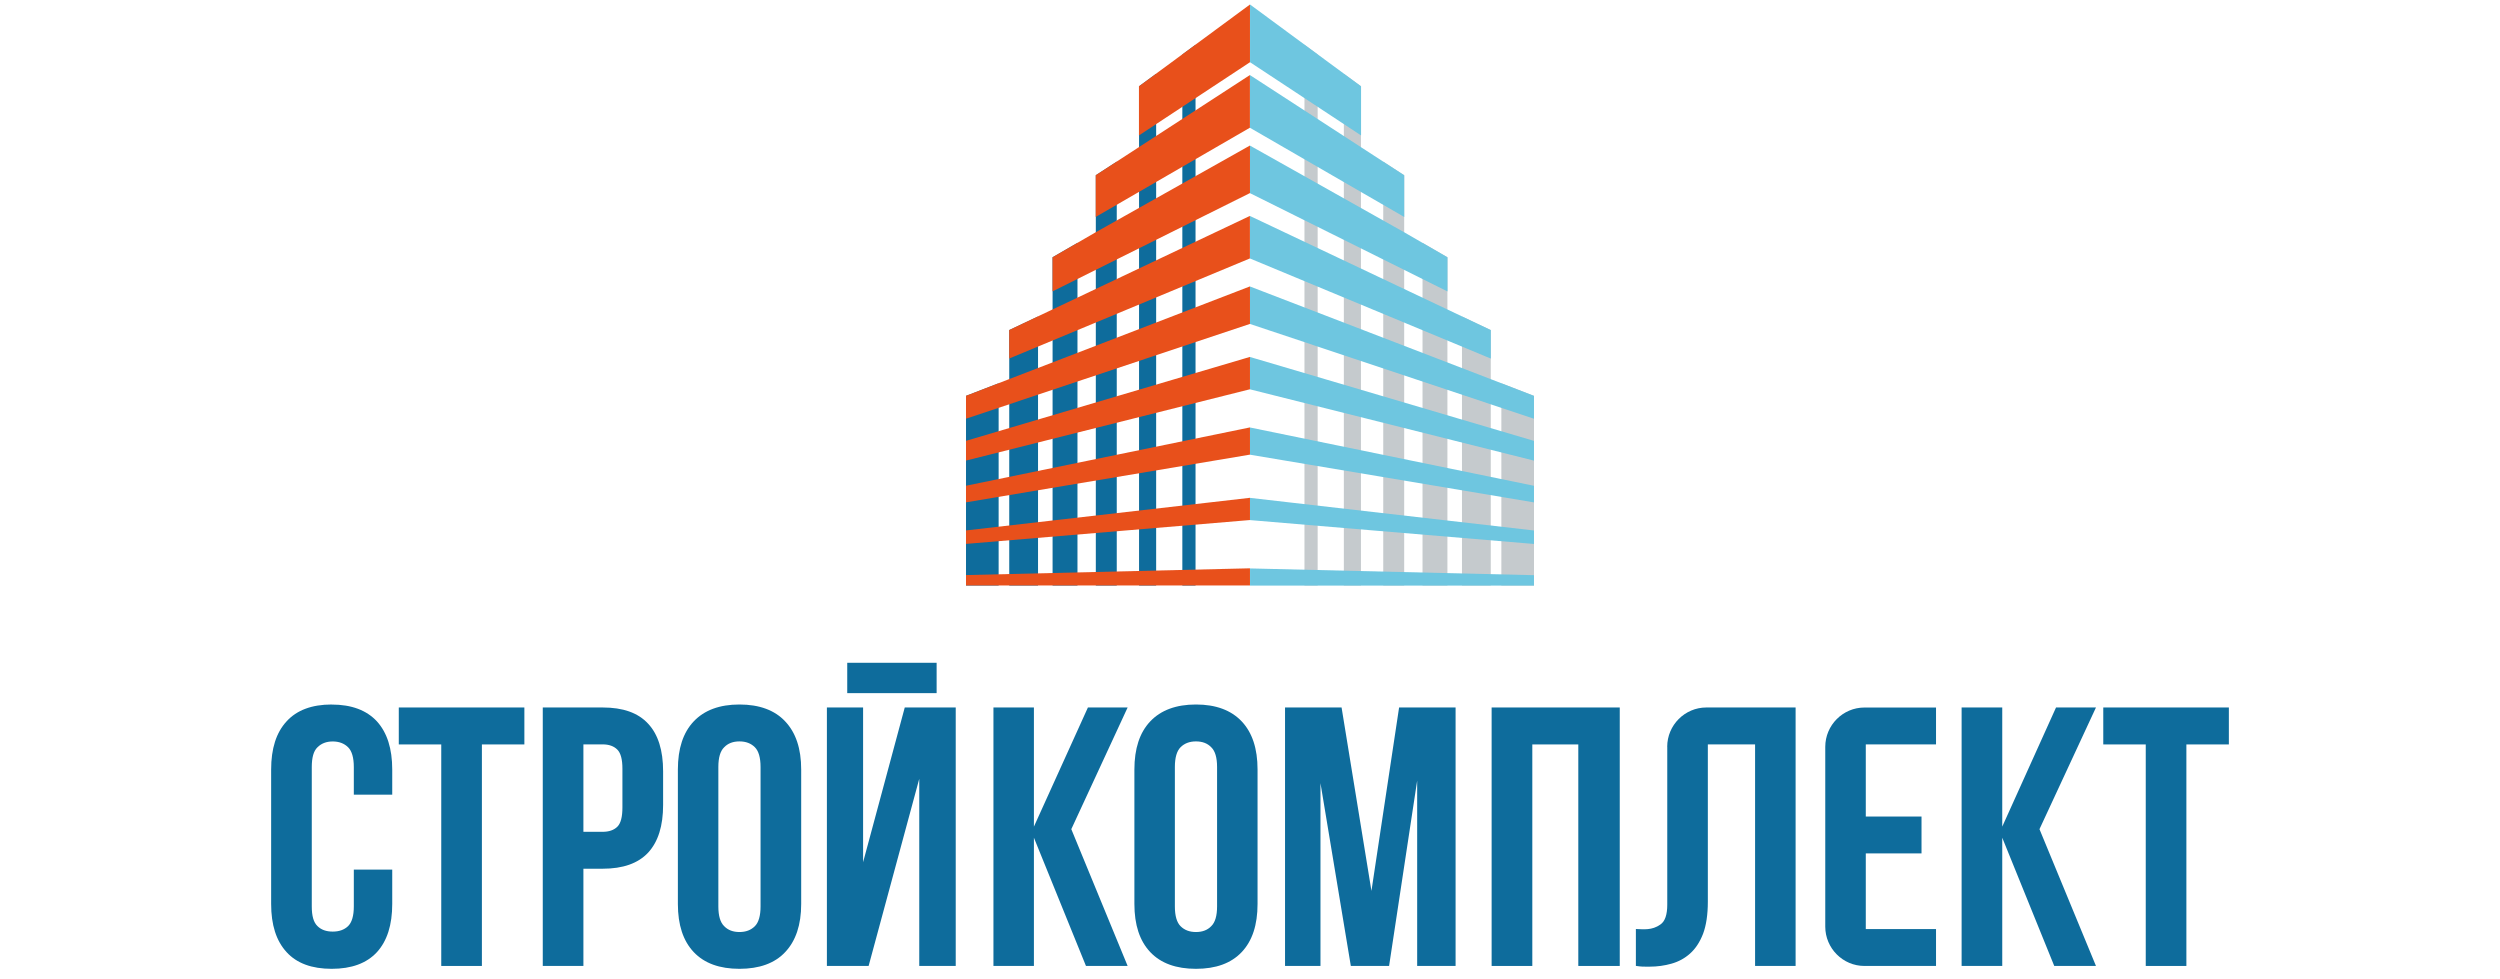
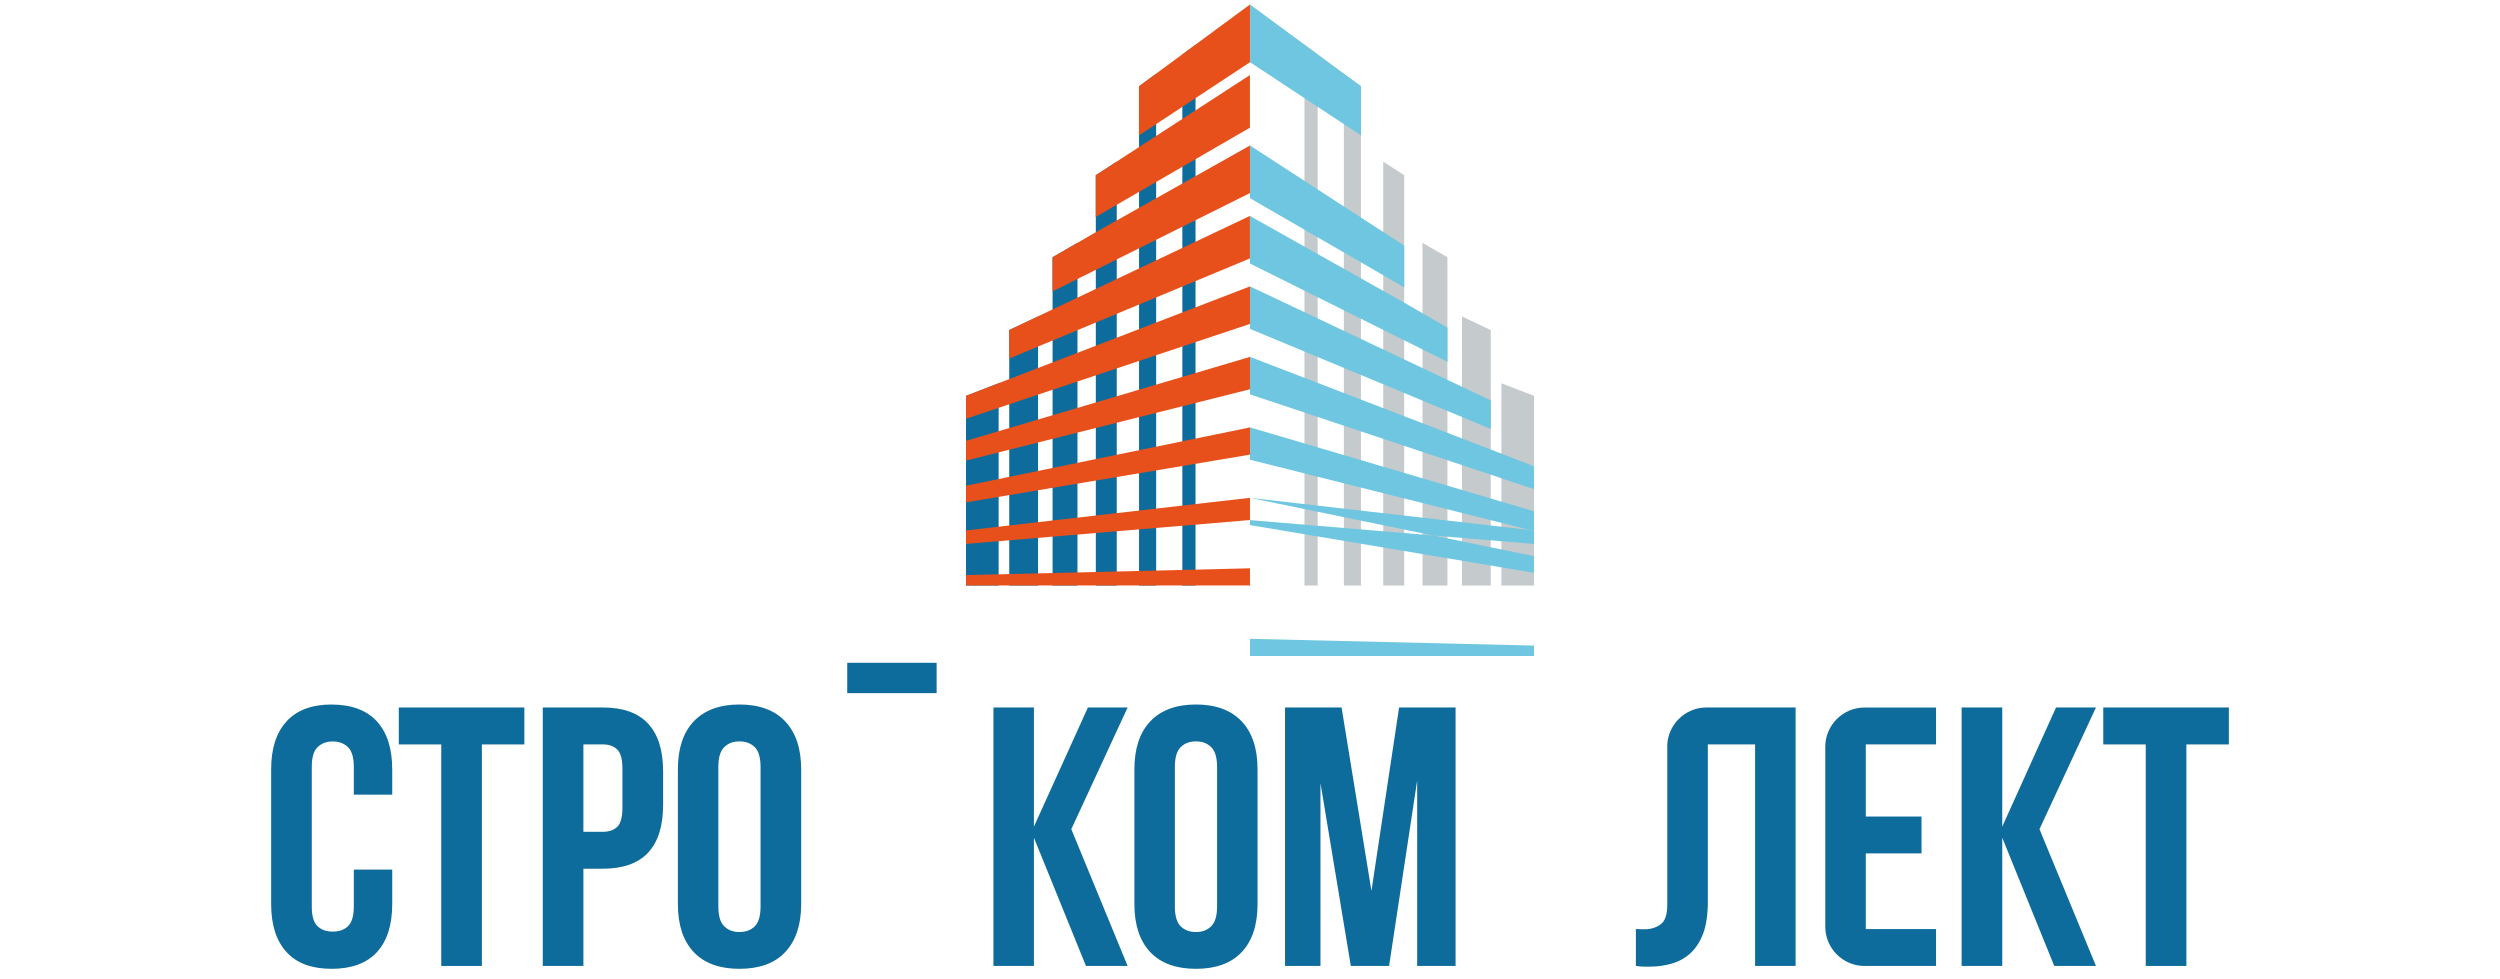
<svg xmlns="http://www.w3.org/2000/svg" id="a" viewBox="0 0 462.03 180.93">
  <defs>
    <style>.b{fill:#e8501b;}.b,.c,.d,.e{fill-rule:evenodd;}.c,.f{fill:#0e6c9c;}.d{fill:#6ec6e0;}.e{fill:#c5cacd;}</style>
  </defs>
  <g>
    <path class="e" d="M283.5,73.16v35.05h-6.03v-37.38l6.03,2.33h0Zm-7.99-12.16v47.21h-5.32V58.49l5.32,2.51h0Zm-8.01-13.46v60.67h-4.6V44.88l4.6,2.66h0Zm-7.99-15.15V108.21h-3.87V29.87l3.87,2.51h0Zm-11.15-18.77l3.16,2.33V108.21h-3.16V13.62Zm-4.84-3.56V108.21h-2.44V8.26l2.44,1.81h0Z" />
    <path class="c" d="M178.53,73.16v35.05h6.03v-37.38l-6.03,2.33h0Zm7.99-12.16v47.21h5.32V58.49l-5.32,2.51h0Zm8.01-13.46v60.67h4.6V44.88l-4.6,2.66h0Zm7.99-15.15V108.21h3.87V29.87l-3.87,2.51h0Zm11.15-18.77l-3.16,2.33V108.21h3.16V13.62Zm4.84-3.56V108.21h2.44V8.26l-2.44,1.81h0Z" />
-     <path class="d" d="M231.02,.83l20.52,15.12v9.08l-20.52-13.53V.83Zm-.02,91.18l52.5,6.03v2.49l-52.5-4.41v-4.11h0Zm0-13.01l52.5,10.78v3.07l-52.5-8.82v-5.03h0Zm0-13.03l52.5,15.51v3.65l-52.5-13.18v-5.98h0Zm0-13.03l44.51,17.13,7.99,3.09v4.23l-52.5-17.52v-6.93h0Zm0-13.03l36.51,17.29,8.01,3.8v5.27l-44.51-18.5v-7.86h0Zm0-13.01l28.52,16.03,7.99,4.62v6.31l-36.51-18.17v-8.79h0Zm0-13.03l20.53,13.33,7.99,5.19v7.71l-28.52-16.49V13.86h0Zm.02,91.18l52.48,1.25v1.92h-52.48v-3.16Z" />
+     <path class="d" d="M231.02,.83l20.52,15.12v9.08l-20.52-13.53V.83Zm-.02,91.18l52.5,6.03v2.49l-52.5-4.41v-4.11h0Zl52.5,10.78v3.07l-52.5-8.82v-5.03h0Zm0-13.03l52.5,15.51v3.65l-52.5-13.18v-5.98h0Zm0-13.03l44.51,17.13,7.99,3.09v4.23l-52.5-17.52v-6.93h0Zm0-13.03l36.51,17.29,8.01,3.8v5.27l-44.51-18.5v-7.86h0Zm0-13.01l28.52,16.03,7.99,4.62v6.31l-36.51-18.17v-8.79h0Zm0-13.03l20.53,13.33,7.99,5.19v7.71l-28.52-16.49V13.86h0Zm.02,91.18l52.48,1.25v1.92h-52.48v-3.16Z" />
    <path class="b" d="M231.01,.83l-20.52,15.12v9.08l20.52-13.53V.83Zm0,13.03l-20.52,13.33-7.99,5.19v7.71l28.5-16.49V13.86h0Zm0,13.03l-28.5,16.03-7.99,4.62v6.31l36.49-18.17v-8.79h0Zm0,13.01l-36.49,17.29-8.01,3.8v5.27l44.49-18.5v-7.86h0Zm0,13.03l-44.49,17.13-7.99,3.09v4.23l52.48-17.52v-6.93h0Zm0,13.03l-52.48,15.51v3.65l52.48-13.18v-5.98h0Zm0,13.03l-52.48,10.78v3.07l52.48-8.82v-5.03h0Zm0,13.01l-52.48,6.03v2.49l52.48-4.41v-4.11h0Zm0,13.03l-52.48,1.25v1.92h52.48v-3.16Z" />
  </g>
  <g>
    <polygon class="f" points="73.7 137.58 81.55 137.58 81.55 178.52 89.06 178.52 89.06 137.58 96.91 137.58 96.91 130.75 73.7 130.75 73.7 137.58" />
    <rect class="f" x="156.58" y="122.49" width="16.52" height="5.61" />
    <path class="f" d="M136.66,130.2c-3.67,0-6.49,1.05-8.45,3.12-1.96,2.07-2.93,5.03-2.93,8.9v24.84c0,3.87,.97,6.82,2.93,8.9,1.96,2.07,4.78,3.09,8.45,3.09s6.52-1.02,8.45-3.09c1.96-2.07,2.96-5.03,2.96-8.9v-24.84c0-3.87-.99-6.82-2.96-8.9-1.93-2.07-4.78-3.12-8.45-3.12Zm3.9,37.32c0,1.74-.36,2.96-1.05,3.65-.72,.72-1.66,1.08-2.85,1.08s-2.13-.36-2.82-1.08c-.72-.69-1.08-1.91-1.08-3.65v-25.77c0-1.74,.36-2.96,1.08-3.65,.69-.72,1.63-1.08,2.82-1.08s2.13,.36,2.85,1.08c.69,.69,1.05,1.91,1.05,3.65v25.77Z" />
-     <polygon class="f" points="159.51 159.35 159.51 130.75 152.82 130.75 152.82 178.52 160.53 178.52 169.89 143.93 169.89 178.52 176.63 178.52 176.63 130.75 167.21 130.75 159.51 159.35" />
    <path class="f" d="M111.36,130.75h-11.05v47.76h7.51v-17.96h3.54c3.78,0,6.57-.99,8.43-2.98,1.85-2.02,2.76-4.94,2.76-8.81v-6.22c0-3.84-.91-6.8-2.76-8.78-1.85-2.02-4.64-3.01-8.43-3.01Zm3.67,18.48c0,1.74-.3,2.93-.94,3.56s-1.55,.94-2.73,.94h-3.54v-16.16h3.54c1.19,0,2.1,.33,2.73,.97,.64,.64,.94,1.82,.94,3.54v7.15Z" />
    <path class="f" d="M61.3,130.2c-3.67,0-6.46,1.05-8.34,3.12-1.91,2.07-2.85,5.03-2.85,8.9v24.84c0,3.87,.94,6.82,2.85,8.9,1.88,2.07,4.67,3.09,8.34,3.09s6.46-1.02,8.37-3.09c1.88-2.07,2.82-5.03,2.82-8.9v-6.35h-7.1v6.82c0,1.74-.36,2.93-1.05,3.62-.72,.69-1.66,1.02-2.85,1.02s-2.13-.33-2.82-1.02c-.72-.69-1.05-1.88-1.05-3.62v-25.77c0-1.74,.33-2.96,1.05-3.65,.72-.72,1.66-1.08,2.82-1.08s2.13,.36,2.85,1.08c.69,.69,1.05,1.91,1.05,3.65v5.11h7.1v-4.64c0-3.87-.94-6.82-2.82-8.9-1.91-2.07-4.7-3.12-8.37-3.12Z" />
-     <polygon class="f" points="275.67 178.52 283.19 178.52 283.19 137.58 291.69 137.58 291.69 178.52 299.35 178.52 299.35 130.75 275.67 130.75 275.67 178.52" />
    <polygon class="f" points="379.98 130.75 370.04 152.77 370.04 130.75 362.53 130.75 362.53 178.52 370.04 178.52 370.04 154.82 379.65 178.52 387.36 178.52 376.92 153.24 387.36 130.75 379.98 130.75" />
    <path class="f" d="M337.33,138.02v33.23c0,4.01,3.26,7.27,7.24,7.27h13.23v-6.82h-12.98v-13.98h10.3v-6.82h-10.3v-13.32h12.98v-6.82h-13.23c-3.98,0-7.24,3.26-7.24,7.27Z" />
    <polygon class="f" points="388.71 130.75 388.71 137.58 396.56 137.58 396.56 178.52 404.07 178.52 404.07 137.58 411.92 137.58 411.92 130.75 388.71 130.75" />
    <path class="f" d="M308.13,138.02v29.17c0,1.85-.41,3.09-1.27,3.67-1.55,1.11-3.12,.88-4.53,.83v6.82c1.22,.17,1.3,.14,2.54,.14,1.41,0,2.76-.19,4.03-.55,1.3-.36,2.46-.99,3.45-1.88,.99-.88,1.8-2.1,2.4-3.65,.58-1.55,.88-3.54,.88-5.94v-29.06h8.73v40.94h7.49v-47.76h-16.49c-3.98,0-7.24,3.26-7.24,7.27Z" />
    <polygon class="f" points="201.06 130.75 191.08 152.77 191.08 130.75 183.6 130.75 183.6 178.52 191.08 178.52 191.08 154.82 200.7 178.52 208.4 178.52 197.99 153.24 208.4 130.75 201.06 130.75" />
    <path class="f" d="M221.03,130.2c-3.67,0-6.49,1.05-8.45,3.12-1.96,2.07-2.93,5.03-2.93,8.9v24.84c0,3.87,.97,6.82,2.93,8.9,1.96,2.07,4.78,3.09,8.45,3.09s6.49-1.02,8.45-3.09c1.96-2.07,2.93-5.03,2.93-8.9v-24.84c0-3.87-.97-6.82-2.93-8.9-1.96-2.07-4.78-3.12-8.45-3.12Zm3.9,37.32c0,1.74-.36,2.96-1.08,3.65-.69,.72-1.63,1.08-2.82,1.08s-2.13-.36-2.85-1.08c-.69-.69-1.05-1.91-1.05-3.65v-25.77c0-1.74,.36-2.96,1.05-3.65,.72-.72,1.66-1.08,2.85-1.08s2.13,.36,2.82,1.08c.72,.69,1.08,1.91,1.08,3.65v25.77Z" />
    <polygon class="f" points="253.46 164.65 247.94 130.75 237.49 130.75 237.49 178.52 244.04 178.52 244.04 144.73 249.65 178.52 256.72 178.52 261.91 144.26 261.91 178.52 269.01 178.52 269.01 130.75 258.57 130.75 253.46 164.65" />
  </g>
</svg>